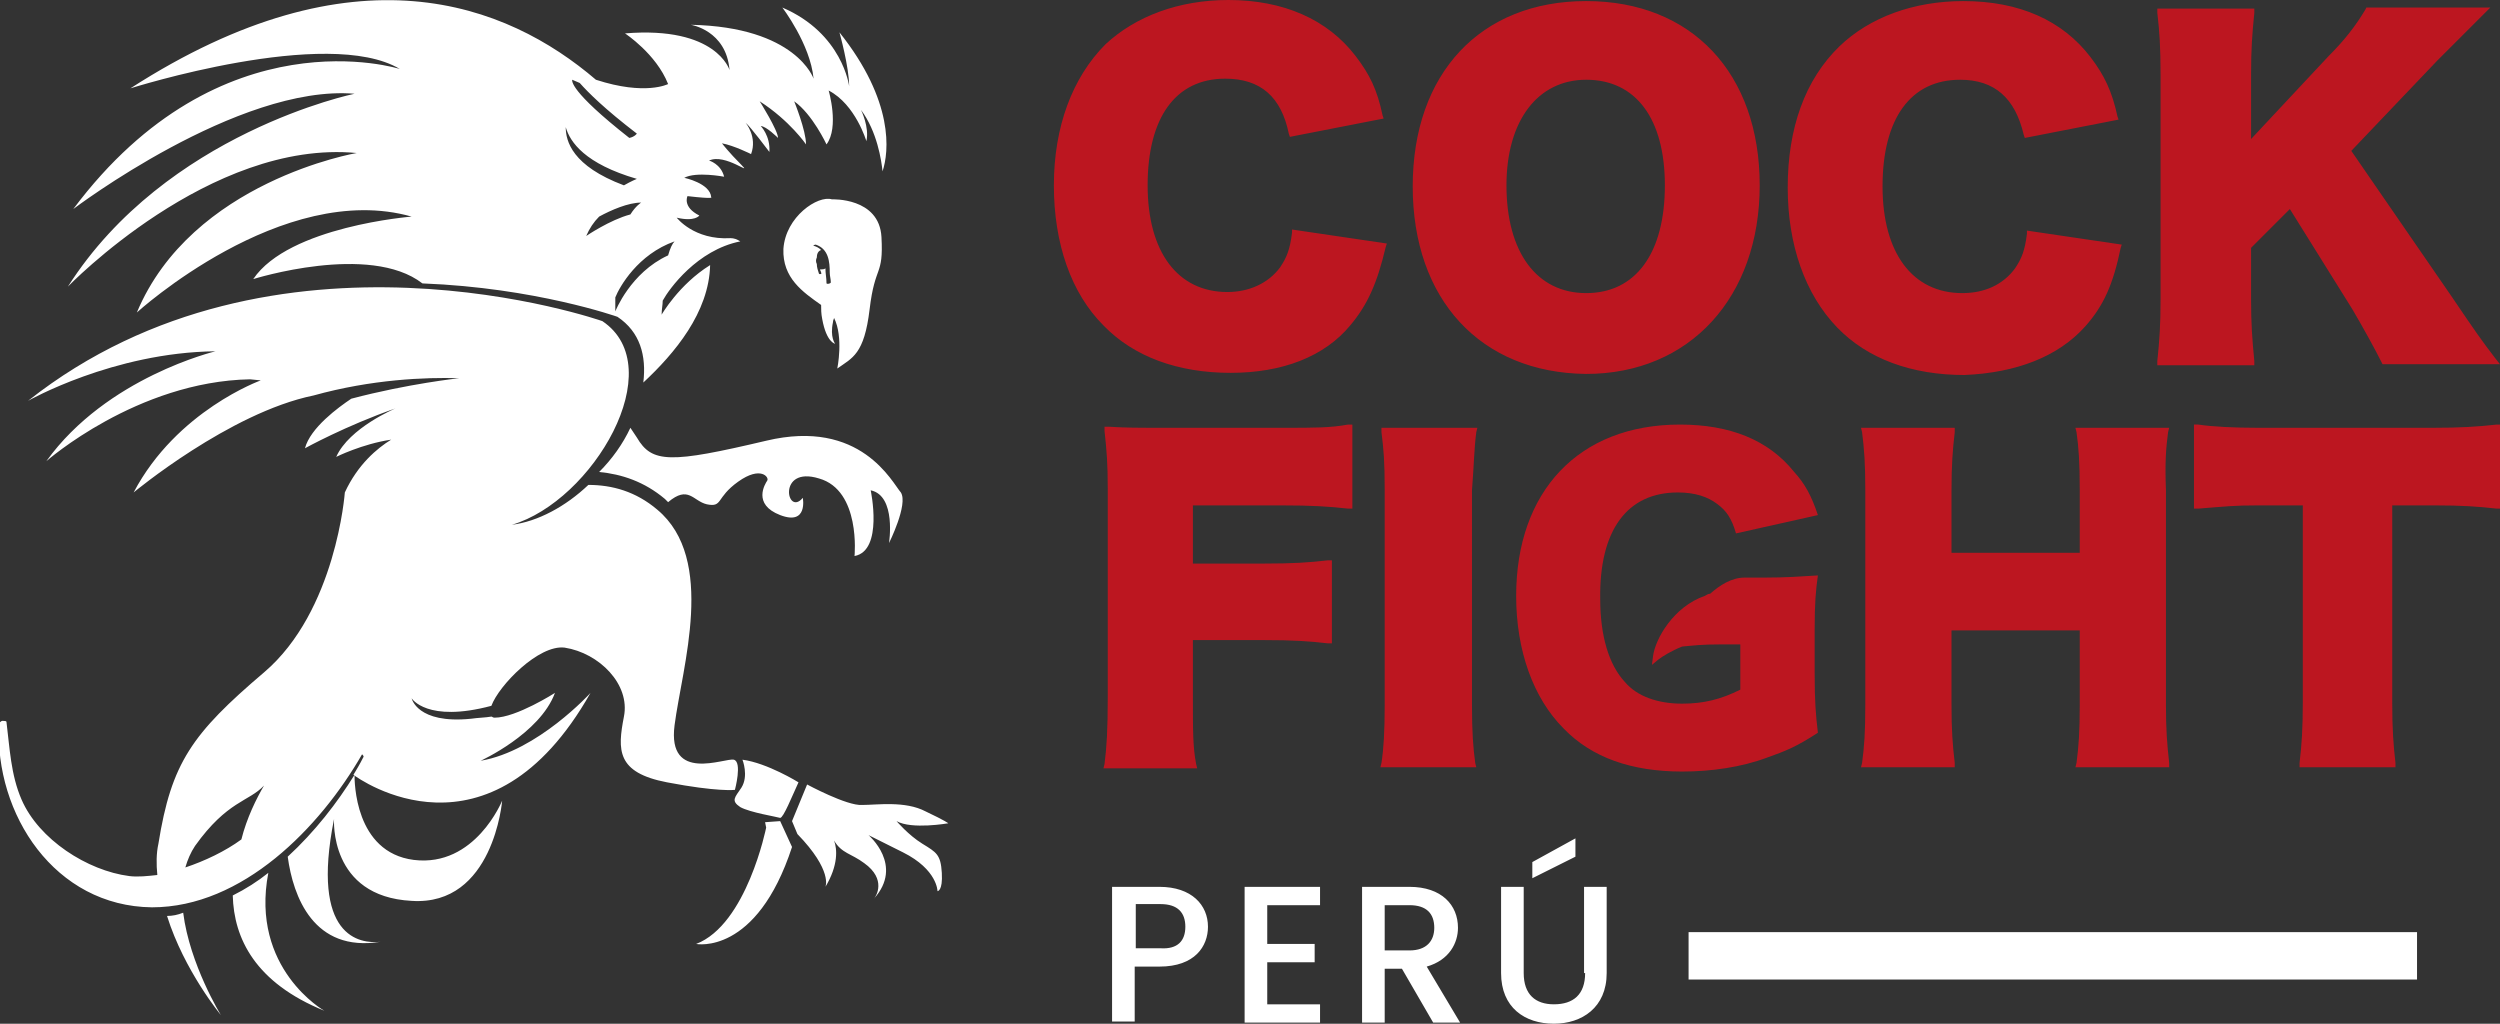
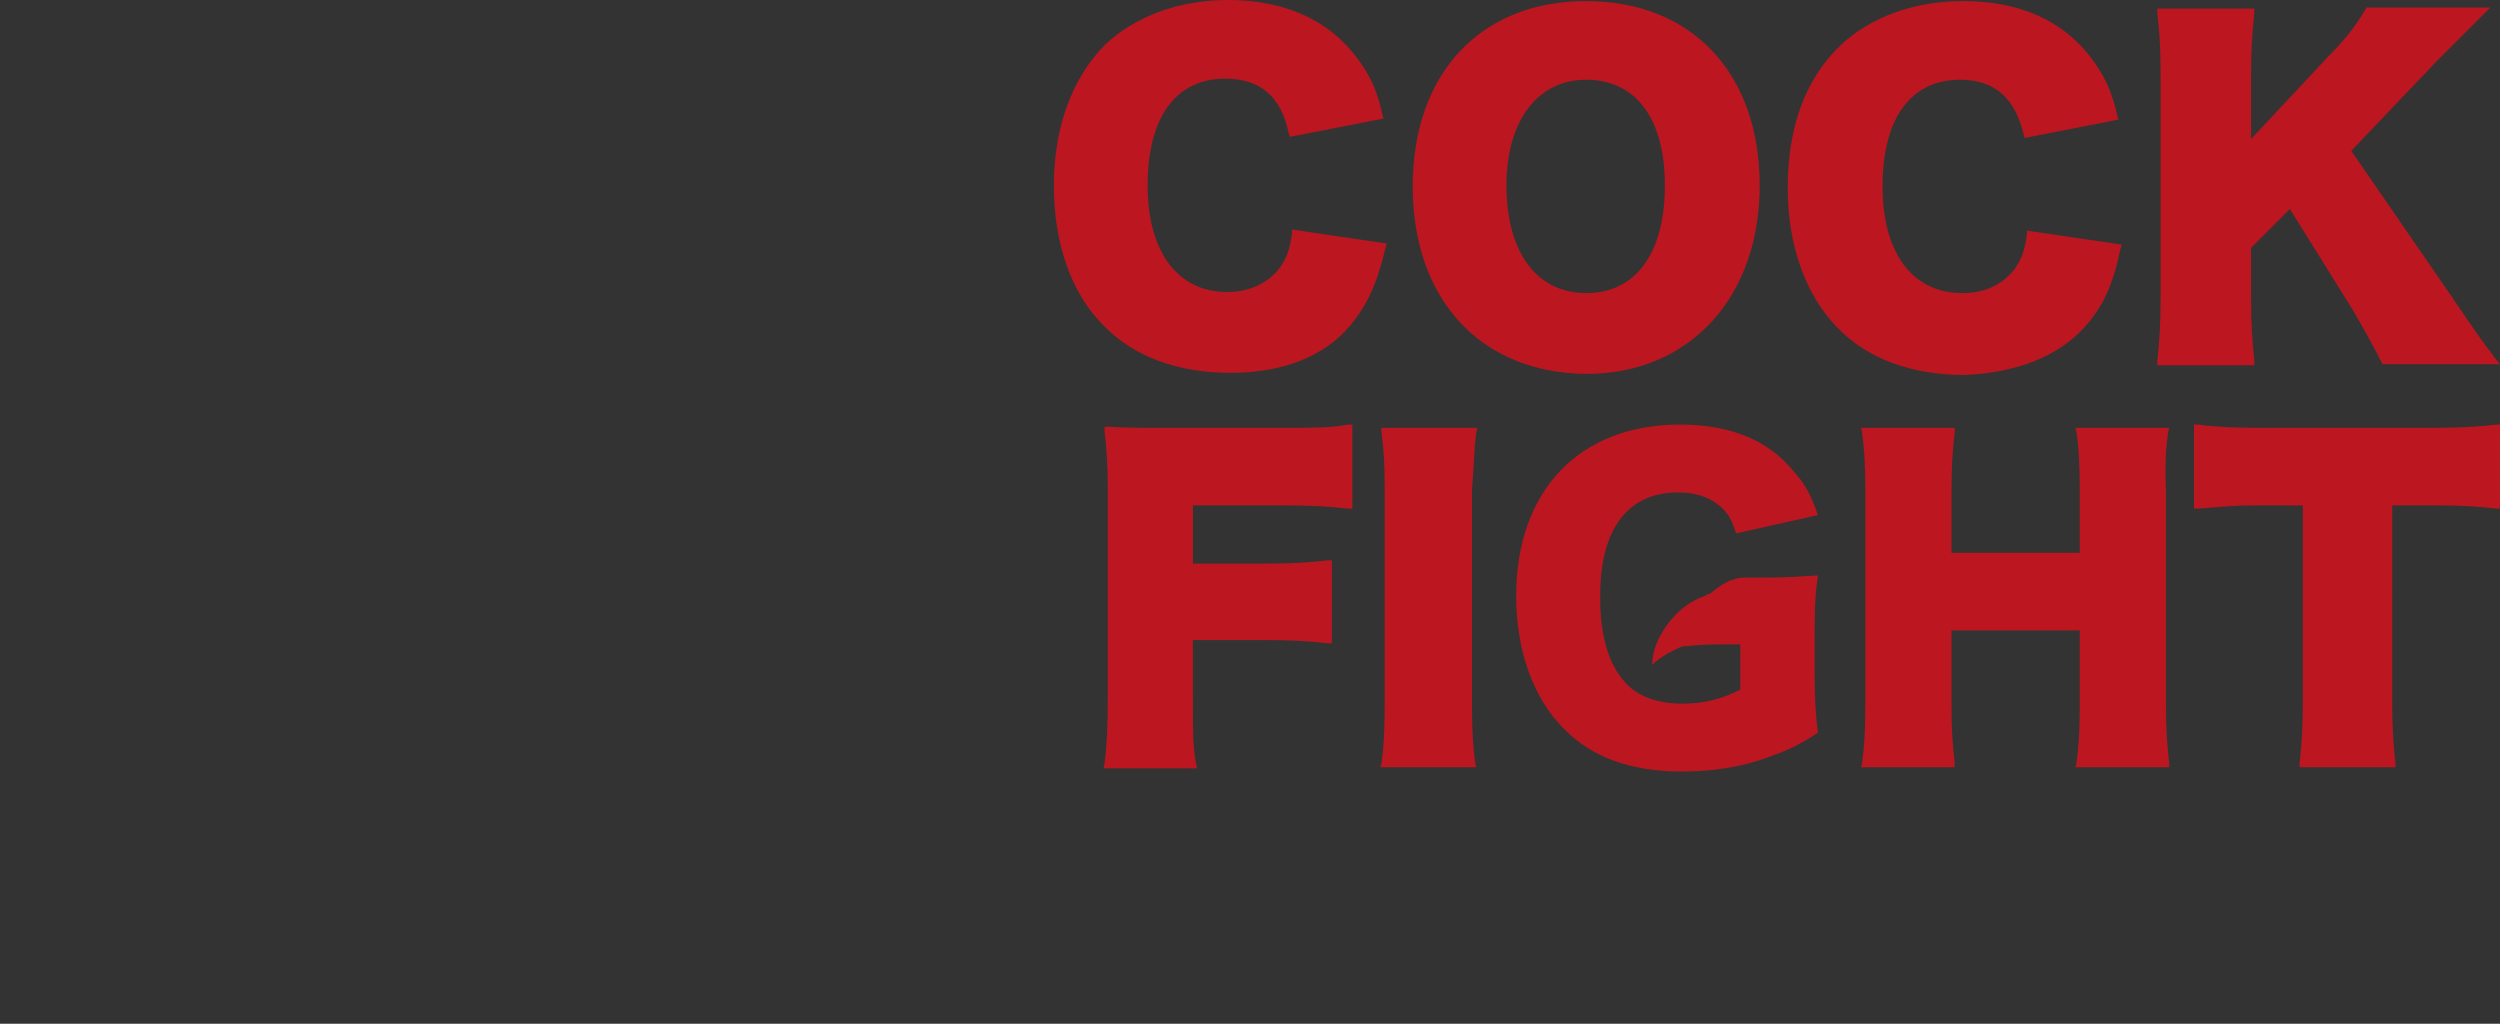
<svg xmlns="http://www.w3.org/2000/svg" version="1.1" id="isologo" x="0px" y="0px" width="232px" height="95px" viewBox="0 0 232 95" style="enable-background:new 0 0 232 95;" xml:space="preserve">
  <rect x="0" y="0" width="232" height="95" fill="#333333" stroke="none" />
  <path fill="#bc1620" d="M114.2,34.6c-4.9,0-9-1.5-11.8-4.4c-3-3-4.6-7.6-4.6-13c0-5.4,1.7-10,4.8-13.1C105.4,1.5,109.4,0,114,0c5.1,0,9.2,1.8,11.8,5.2c1.3,1.7,2,3.1,2.5,5.5l0.1,0.3l-8.7,1.7l-0.1-0.3c-0.7-3.4-2.6-5.1-5.9-5.1c-4.6,0-7.2,3.6-7.2,9.9c0,6.2,2.8,9.9,7.4,9.9c2,0,3.8-0.8,4.9-2.3c0.6-0.9,0.9-1.6,1.1-3.2l0-0.3l8.8,1.3l-0.1,0.3c-0.8,3.4-1.7,5.4-3.3,7.3C122.9,33.1,119,34.6,114.2,34.6z M131.1,17.3c0-10.5,6.3-17.2,16.1-17.2c9.8,0,16.1,6.7,16.1,17.1c0,10.4-6.5,17.5-16.1,17.5C137.4,34.6,131.1,27.8,131.1,17.3z M139.8,17.2c0,6.2,2.8,10,7.4,10c4.6,0,7.3-3.7,7.3-10c0-6.2-2.7-9.8-7.3-9.8C142.7,7.4,139.8,11.2,139.8,17.2z M193.5,30.3c1.7-1.9,2.6-3.9,3.3-7.3l0.1-0.3l-8.8-1.3l0,0.3c-0.2,1.6-0.5,2.3-1.1,3.2c-1.1,1.5-2.8,2.3-4.9,2.3c-4.6,0-7.4-3.7-7.4-9.9c0-6.3,2.6-9.9,7.2-9.9c3.2,0,5.1,1.7,5.9,5.1l0.1,0.3l8.7-1.7l-0.1-0.3c-0.5-2.3-1.2-3.8-2.5-5.5c-2.6-3.4-6.6-5.2-11.8-5.2c-4.6,0-8.7,1.5-11.5,4.2c-3.2,3.1-4.8,7.6-4.8,13.1c0,5.3,1.6,9.9,4.6,13c2.8,2.9,6.9,4.4,11.8,4.4C187.1,34.6,191,33.1,193.5,30.3z M200.5,6.9v20.9c0,2.3-0.1,3.8-0.3,5.7l0,0.4h9l0-0.4c-0.2-2.1-0.3-3.4-0.3-5.7V23l3.6-3.6l5.8,9.3c1,1.7,2.1,3.7,2.7,4.9l0.1,0.2H232l-0.4-0.5c-1.3-1.7-1.8-2.4-4.1-5.8L218.2,14l8-8.4l2.7-2.7c0.3-0.3,0.5-0.5,0.7-0.7c0.2-0.2,0.5-0.5,0.9-0.9l0.6-0.6h-11.5l-0.1,0.2c-0.9,1.5-1.9,2.8-3.4,4.3l-7.2,7.7V6.9c0-2.4,0.1-3.7,0.3-5.7l0-0.4h-9l0,0.4C200.4,2.9,200.5,4.4,200.5,6.9z M119,39.7h-10.7c-2.8,0-3.8,0-5.4-0.1l-0.4,0l0,0.4c0.2,1.8,0.3,3,0.3,5.4v19.2c0,3.2-0.1,4.7-0.3,6.3l-0.1,0.4h8.7l-0.1-0.4c-0.3-1.6-0.3-2.9-0.3-6.4v-5.1h6.6c2.7,0,4.2,0.1,5.9,0.3l0.4,0V52l-0.4,0c-1.7,0.2-3.2,0.3-5.9,0.3h-6.6v-5.4h8.2c2.9,0,4.4,0.1,6.2,0.3l0.4,0v-7.8l-0.4,0C123.4,39.7,122.2,39.7,119,39.7z M137,40.1l0.1-0.4h-8.9l0,0.4c0.2,1.6,0.3,2.7,0.3,5.4v19.9c0,2.5-0.1,4.1-0.3,5.4l-0.1,0.4h8.9l-0.1-0.4c-0.2-1.5-0.3-2.9-0.3-5.4V45.5C136.8,42.9,136.8,41.6,137,40.1z M155.7,45.7c1.6,0,2.8,0.4,3.7,1.1c0.8,0.6,1.3,1.3,1.7,2.7l7.6-1.7c-0.6-1.8-1.2-2.9-2.2-4c-2.4-3-6-4.4-10.6-4.4c-9.4,0-15.2,6.2-15.2,15.9c0,5.1,1.6,9.5,4.4,12.3c2.6,2.7,6.3,4,11,4c2.7,0,5.5-0.4,7.9-1.3c1.7-0.6,2.7-1,4.7-2.3c-0.2-1.7-0.3-2.9-0.3-5.5v-4.1c0-2.4,0.1-3.6,0.3-5c-1.6,0.1-3,0.2-4.9,0.2h-1.9c-1.2,0-2.3,0.7-3.2,1.5c-0.2,0-0.3,0.1-0.5,0.2c-2.9,1-4.6,4-4.8,5.6l-0.1,0.8l0.6-0.5c0.4-0.3,1.2-0.8,2.2-1.2c1.1-0.1,1.8-0.2,3.6-0.2h1.8v4.2c-1.8,0.9-3.4,1.3-5.4,1.3c-2.3,0-4.2-0.7-5.3-2c-1.5-1.6-2.3-4.3-2.3-7.7C148.4,49.2,151,45.7,155.7,45.7z M201.2,40.1l0.1-0.4h-8.7l0.1,0.4c0.2,1.4,0.3,2.8,0.3,5.4v5.8h-11.9v-5.8c0-2.3,0.1-3.7,0.3-5.4l0-0.4h-8.7l0.1,0.4c0.2,1.6,0.3,2.9,0.3,5.4v19.9c0,2.6-0.1,3.9-0.3,5.4l-0.1,0.4h8.7l0-0.4c-0.2-1.7-0.3-3-0.3-5.4v-6.9h11.9v6.9c0,2.5-0.1,3.9-0.3,5.4l-0.1,0.4h8.7l0-0.4c-0.2-1.8-0.3-3.1-0.3-5.4V45.5C200.9,42.9,201,41.6,201.2,40.1z M225.8,39.7h-16.3c-2.1,0-4.2-0.1-5.5-0.3l-0.4,0v7.8l0.4,0c2.6-0.2,3.2-0.3,5.6-0.3h4.1v18.3c0,2.4-0.1,3.9-0.3,5.6l0,0.4h8.9l0-0.4c-0.2-1.7-0.3-3.2-0.3-5.6V46.9h3.9c2.6,0,4,0.1,5.8,0.3l0.4,0v-7.8l-0.4,0C229.9,39.6,228.3,39.7,225.8,39.7z" />
-   <path fill="#FFFFFF" d="M76.2,23.9C76.2,23.9,76.2,23.9,76.2,23.9C76.2,23.9,76.2,23.9,76.2,23.9C76.2,23.9,76.2,23.9,76.2,23.9z M77.7,34.2c0,0,0.6-2.9-0.3-4.7c0,0.1-0.1,0.2-0.1,0.4c-0.3,1.4,0.2,2,0.2,2s-0.8-0.1-1.2-2.3c-0.1-0.5-0.1-0.9-0.1-1.3c-1.7-1.2-3.6-2.5-3.5-5.2c0.2-3,3.2-5,4.5-4.6c0,0,4.4-0.2,4.6,3.5s-0.6,2.5-1.1,6.7C80.2,32.9,79.1,33.2,77.7,34.2z M77.1,26.2c0-0.3-0.1-0.6-0.1-0.9c0,0,0,0,0,0c0-1-0.1-2.2-1.3-2.6c-0.1,0-0.3,0.1-0.2,0.1c0.3,0.1,0.5,0.2,0.7,0.4c-0.3,0.1-0.4,0.4-0.4,0.7c-0.1,0.2-0.1,0.4,0,0.6c0,0.3,0.1,0.6,0.2,0.9c0.1,0.1,0.3,0,0.2-0.1c0-0.1-0.1-0.2-0.1-0.3c0,0,0.1,0,0.1,0c0,0,0,0,0,0c0.1,0,0.3,0,0.4-0.1c0,0.5,0.1,0.9,0.1,1.4C76.8,26.4,77.1,26.3,77.1,26.2z M32.9,8.7C22.1,7.8,6.8,19.4,6.8,19.4c13.7-18.3,30.3-13,30.3-13c-6.7-4-25,1.8-25,1.8C32.9-5.2,47,0.3,55.3,7.4C59.9,8.9,62,7.8,62,7.8c-1.1-2.8-4-4.7-4-4.7c8.5-0.7,9.7,3.4,9.7,3.4c-0.3-3.7-3.6-4.2-3.6-4.2c9.8,0.2,11.4,5,11.4,5c-0.3-3.2-2.9-6.6-2.9-6.6C78.2,3.1,78.8,8,78.8,8c0-1.8-0.9-5-0.9-5c5.1,6.4,4.6,11.1,4,12.9c-0.1-1-0.5-3.7-2-5.7c0,0,0.8,1.6,0.5,2.9c0,0-1-3.4-3.5-4.7c0,0,1,3.4-0.2,5c0,0-1.3-2.8-3-4c0,0,1.1,2.7,1.1,4c0,0-1.5-2.2-4.3-4c0,0,1.7,2.7,1.7,3.4c0,0-1.1-1.1-1.6-1.1c0,0,0.9,0.9,0.8,2.4c0,0-1.8-2.4-2.2-2.7c0,0,1.1,1.3,0.5,2.9c0,0-1.6-0.8-2.7-1c0,0,0.6,0.8,1.8,2c1.1,1.1-1.5-1.1-3-0.4c0,0,1.1,0.3,1.4,1.5c0,0-2.6-0.5-3.7,0.1c0,0,2.4,0.5,2.5,1.8c0,0,0.4,0.2-2.2-0.1c0,0-0.5,1,1.1,1.8c0,0-0.4,0.6-2.1,0.2c0,0,1.6,2.1,5,1.9c0.3,0,0.6,0.1,0.9,0.3c-4,0.8-6.6,4.4-7.2,5.5c0,0.4-0.1,0.8-0.1,1.3c0,0,1.6-2.8,4.5-4.6c-0.1,4.4-3.3,8.2-6.2,10.9c0.3-2.5-0.3-4.7-2.4-6.1c0,0-7.6-2.7-18.1-3.1c-4.9-3.8-15.7-0.4-15.7-0.4c3.3-4.9,14.7-5.8,14.7-5.8C26.2,16.7,12.7,29,12.7,29c5.1-12.2,20.4-14.8,20.4-14.8C19.5,12.9,6.3,26.6,6.3,26.6C15.4,12.3,32.9,8.7,32.9,8.7z M57.1,27.6c0,0.4,0,0.9,0,1.3c0,0,1.4-3.6,4.9-5.2c0.2-0.7,0.4-1.1,0.6-1.3C59.2,23.6,57.5,26.6,57.1,27.6z M59.5,18.8c-1.2,0-2.8,0.7-3.9,1.3c-0.5,0.5-0.9,1.1-1.2,1.8c0,0,2.2-1.5,4.1-2C59,19.1,59.5,18.8,59.5,18.8z M58.4,12.8c0.5-0.1,0.7-0.4,0.7-0.4c-3-2.3-4.5-3.8-5.3-4.7c-0.2-0.1-0.5-0.2-0.7-0.3C53.1,7.5,52.8,8.4,58.4,12.8z M57.9,17.2c0.7-0.4,1.2-0.6,1.2-0.6c-4.8-1.4-6.2-3.4-6.6-4.8C52.5,13.1,53.1,15.4,57.9,17.2z M15.5,85c1.6,5.1,5,9.2,5,9.2s-2.9-4.7-3.5-9.5C16.5,84.9,16,85,15.5,85z M71.1,40.9c-8.9,2.1-10.6,2.1-12-0.3c-0.2-0.3-0.4-0.6-0.6-0.9c-0.7,1.5-1.7,2.9-2.9,4.1c2.1,0.2,4.2,0.9,6.1,2.5c0.1,0.1,0.2,0.2,0.3,0.3c1.9-1.6,2.3-0.1,3.6,0.2c1.5,0.3,0.8-0.6,2.9-2.1s2.9-0.4,2.7-0.1c-0.2,0.3-1.4,2.2,1.2,3.2c2.6,1,2.1-1.6,2.1-1.6c-1.5,1.8-2.4-3,1.5-1.8c3.9,1.1,3.3,7.2,3.3,7.2c2.7-0.5,1.5-6.1,1.5-6.1c2.4,0.5,1.7,4.9,1.7,4.9s1.8-3.6,1.1-4.7C82.8,44.8,79.9,38.8,71.1,40.9z M68.7,74.9c0.9,0.5,3.4,0.9,3.7,1c0.3,0,1.1-2,1.7-3.3c0,0-2.9-1.8-5.2-2.1c0,0,0.6,1.5-0.1,2.6C68.2,74,67.8,74.3,68.7,74.9z M38.4,79.8c-5.5-0.7-5.5-7.3-5.5-7.9c-1.6,2.6-3.7,5.3-6.2,7.6c0.5,3.7,2.4,8.9,8.6,7.9c-1.9,0.2-6.5-0.4-4.3-11.4c0,0-0.5,7.2,7.2,7.6c7.6,0.5,8.4-9.3,8.4-9.3S44.1,80.5,38.4,79.8z M71,76.3l0.1,0.5c0,0-1.8,9-6.5,10.8c0,0,5.6,1.1,8.9-9l-1.1-2.4L71,76.3z M24.9,81c-1,0.8-2.1,1.5-3.3,2.1c0.1,4,2.1,8.1,8.5,10.7C30.1,93.8,23.2,89.9,24.9,81z M88,76.4c0,0-0.2-0.2-2.1-1.1c-1.9-1-4.5-0.6-5.9-0.6c-1.4,0.1-5.1-1.9-5.1-1.9l-1.4,3.4l0.5,1.2c3.3,3.4,2.6,4.9,2.6,4.9c1.2-2,1.1-3.5,0.8-4.3c0.7,1.2,1.6,1.2,2.8,2.1c2.1,1.5,1.1,3.1,0.9,3.3c2.8-3.1-0.5-5.9-0.5-5.9s0,0,3.2,1.6c3.2,1.6,3.2,3.6,3.2,3.6s0.5,0,0.4-1.7c-0.1-1.7-0.5-1.9-1.8-2.7c-1.3-0.8-2.4-2.1-2.4-2.1C84.6,77,88,76.4,88,76.4z M61.9,72.6c-4.7-0.9-4.6-3-4-6.1c0.6-3-2.3-5.9-5.5-6.4c-2.4-0.3-6.1,3.5-6.8,5.4c-6,1.6-7.4-0.7-7.4-0.7s0.5,2.4,5.5,1.9c0.7-0.1,1.3-0.1,1.9-0.2c0.1,0,0.1,0.1,0.3,0.1c2,0,5.6-2.3,5.6-2.3c-1.4,3.8-6.9,6.3-6.9,6.3c5.3-0.9,10.2-6.3,10.2-6.3c-9.4,16.6-21.5,8-22,7.6c0.3-0.5,0.6-1,0.9-1.6c0.1-0.1,0-0.2-0.1-0.3c-3.9,6.8-11.1,14.2-19.5,14.2c-9-0.1-14.6-8.6-14.2-17c0-0.1,0.2-0.3,0.3-0.3c0,0,0,0,0,0c0,0,0,0,0.1,0c0.1,0,0.3,0,0.3,0.1c0,0,0,0,0,0c0,0,0,0,0,0c0.3,2.4,0.4,4.9,1.4,7.2c1.6,3.7,6.1,6.6,10,7.1c0.8,0.1,1.7,0,2.6-0.1c-0.1-1-0.1-2,0.1-2.9c1.2-7.5,3.1-10.2,9.8-15.9s7.5-16.7,7.5-16.7c1.2-2.6,3-4.1,4.3-4.9c-2.7,0.4-5.1,1.6-5.1,1.6c1.2-2.7,5.5-4.5,5.5-4.5c-4.6,1.6-8.4,3.7-8.4,3.7c0.5-1.9,3.1-3.8,4.3-4.6c5.3-1.4,10-1.9,10-1.9c-3.1-0.1-8.1,0.1-13.5,1.6c-7.8,1.6-16.7,9-16.7,9c4-7.6,11.8-10.4,11.8-10.4l-1-0.1c-10.5,0.2-18.9,7.6-18.9,7.6C9.9,35,20,32.6,20,32.6c-9.5,0.1-17.4,4.6-17.4,4.6c22.9-18.1,53.3-7.4,53.3-7.4c6.4,4.3-0.9,16.7-8.4,18.9c2.4-0.3,5-1.7,7.1-3.7c2.2,0,4.4,0.6,6.4,2.3c5.5,4.6,2.3,14.6,1.6,20c-0.7,5.4,4.7,3,5.5,3.2c0.8,0.2,0.1,2.8,0.1,2.8S66.6,73.5,61.9,72.6z M24.5,72.9c-1.4,1.5-3.4,1.4-6.4,5.6c-0.4,0.6-0.7,1.3-0.9,2c1.8-0.6,3.7-1.5,5.2-2.6C22.9,75.9,23.8,74.1,24.5,72.9z M156.7,86.5v4.4h67.6v-4.4H156.7z M112.1,86c0,1.8-1.2,3.7-4.5,3.7h-2.3v5.1h-2.1V82.3h4.4C110.6,82.3,112.1,84,112.1,86z M110,86c0-1.3-0.7-2.1-2.3-2.1h-2.3v4.1h2.3C109.3,88.1,110,87.3,110,86z M115.5,94.9h7v-1.7h-4.9v-3.9h4.4v-1.7h-4.4V84h4.9v-1.7h-7V94.9z M132.4,89.7l3.1,5.2H133l-2.9-5h-1.6v5h-2.1V82.3h4.4c3,0,4.5,1.7,4.5,3.8C135.3,87.5,134.5,89.1,132.4,89.7z M130.8,88.2c1.6,0,2.3-0.9,2.3-2.1c0-1.3-0.7-2.1-2.3-2.1h-2.3v4.2H130.8z M146.2,77.8l-4,2.2v1.5l4-2V77.8z M147.1,90.3c0,2-1.1,2.9-2.9,2.9c-1.7,0-2.8-0.9-2.8-2.9v-8h-2.1v8c0,3.2,2.2,4.7,4.9,4.7c2.6,0,4.9-1.5,4.9-4.7v-8h-2.1V90.3z" />
</svg>